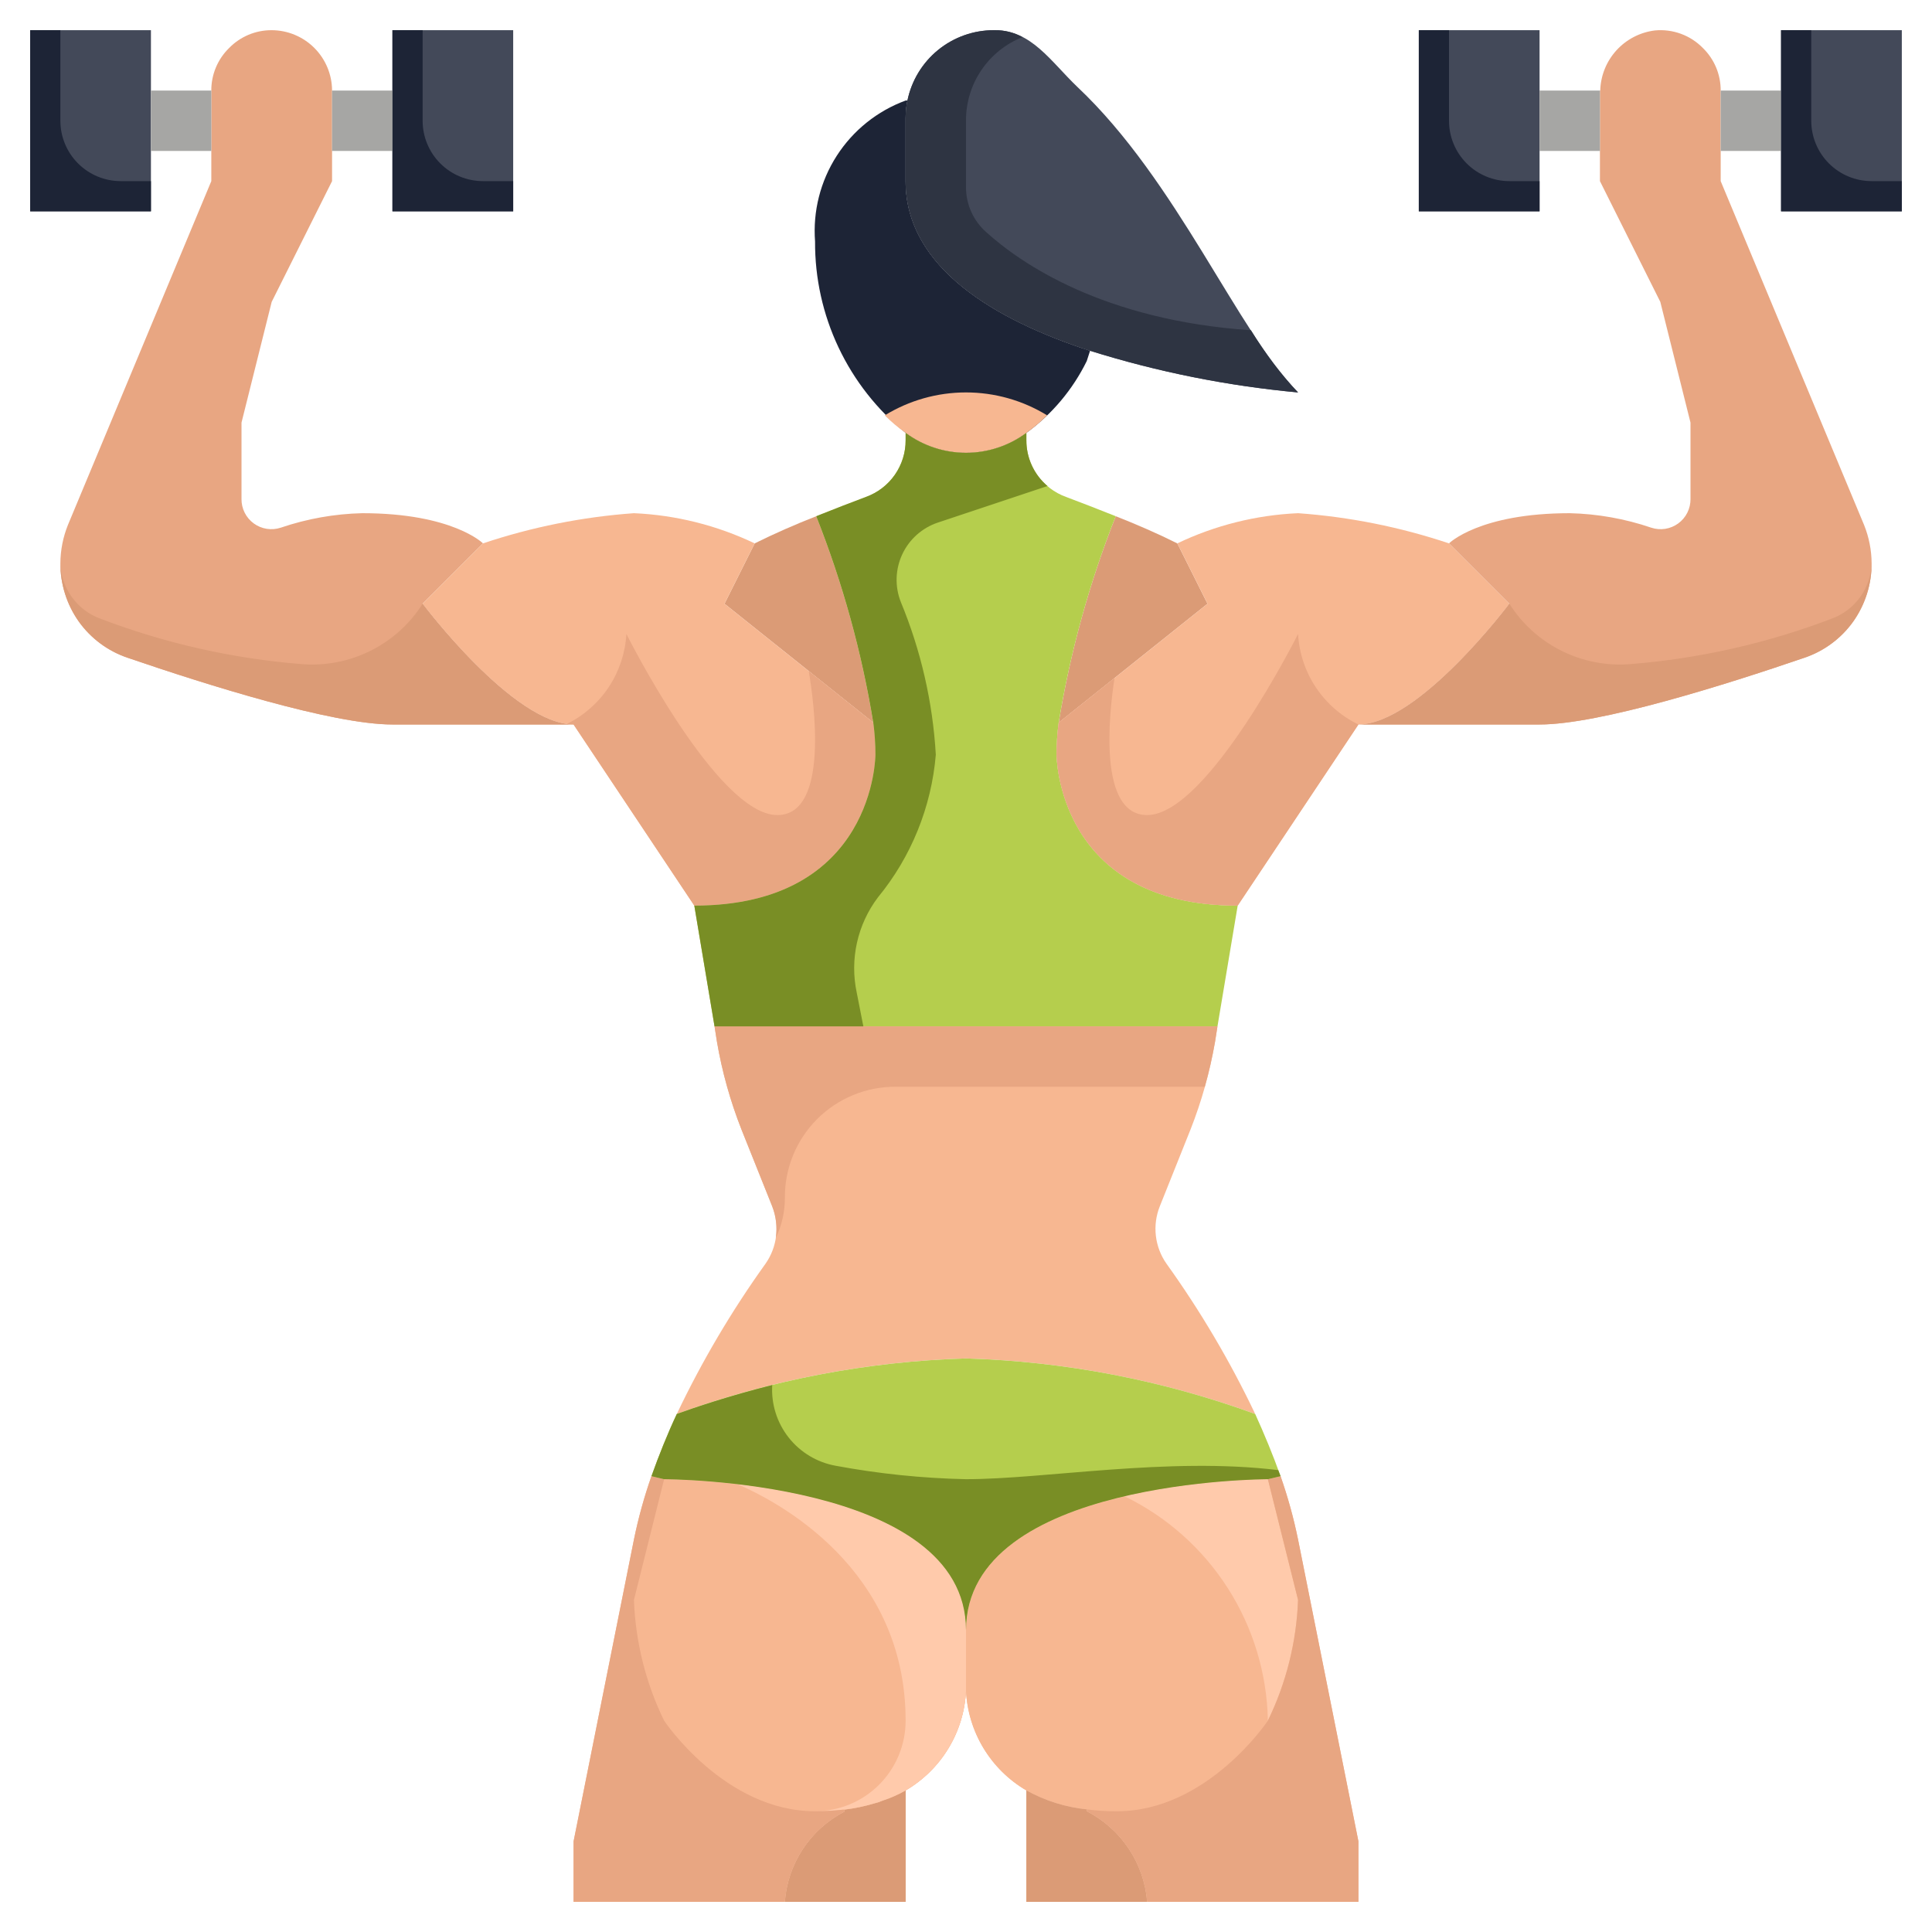
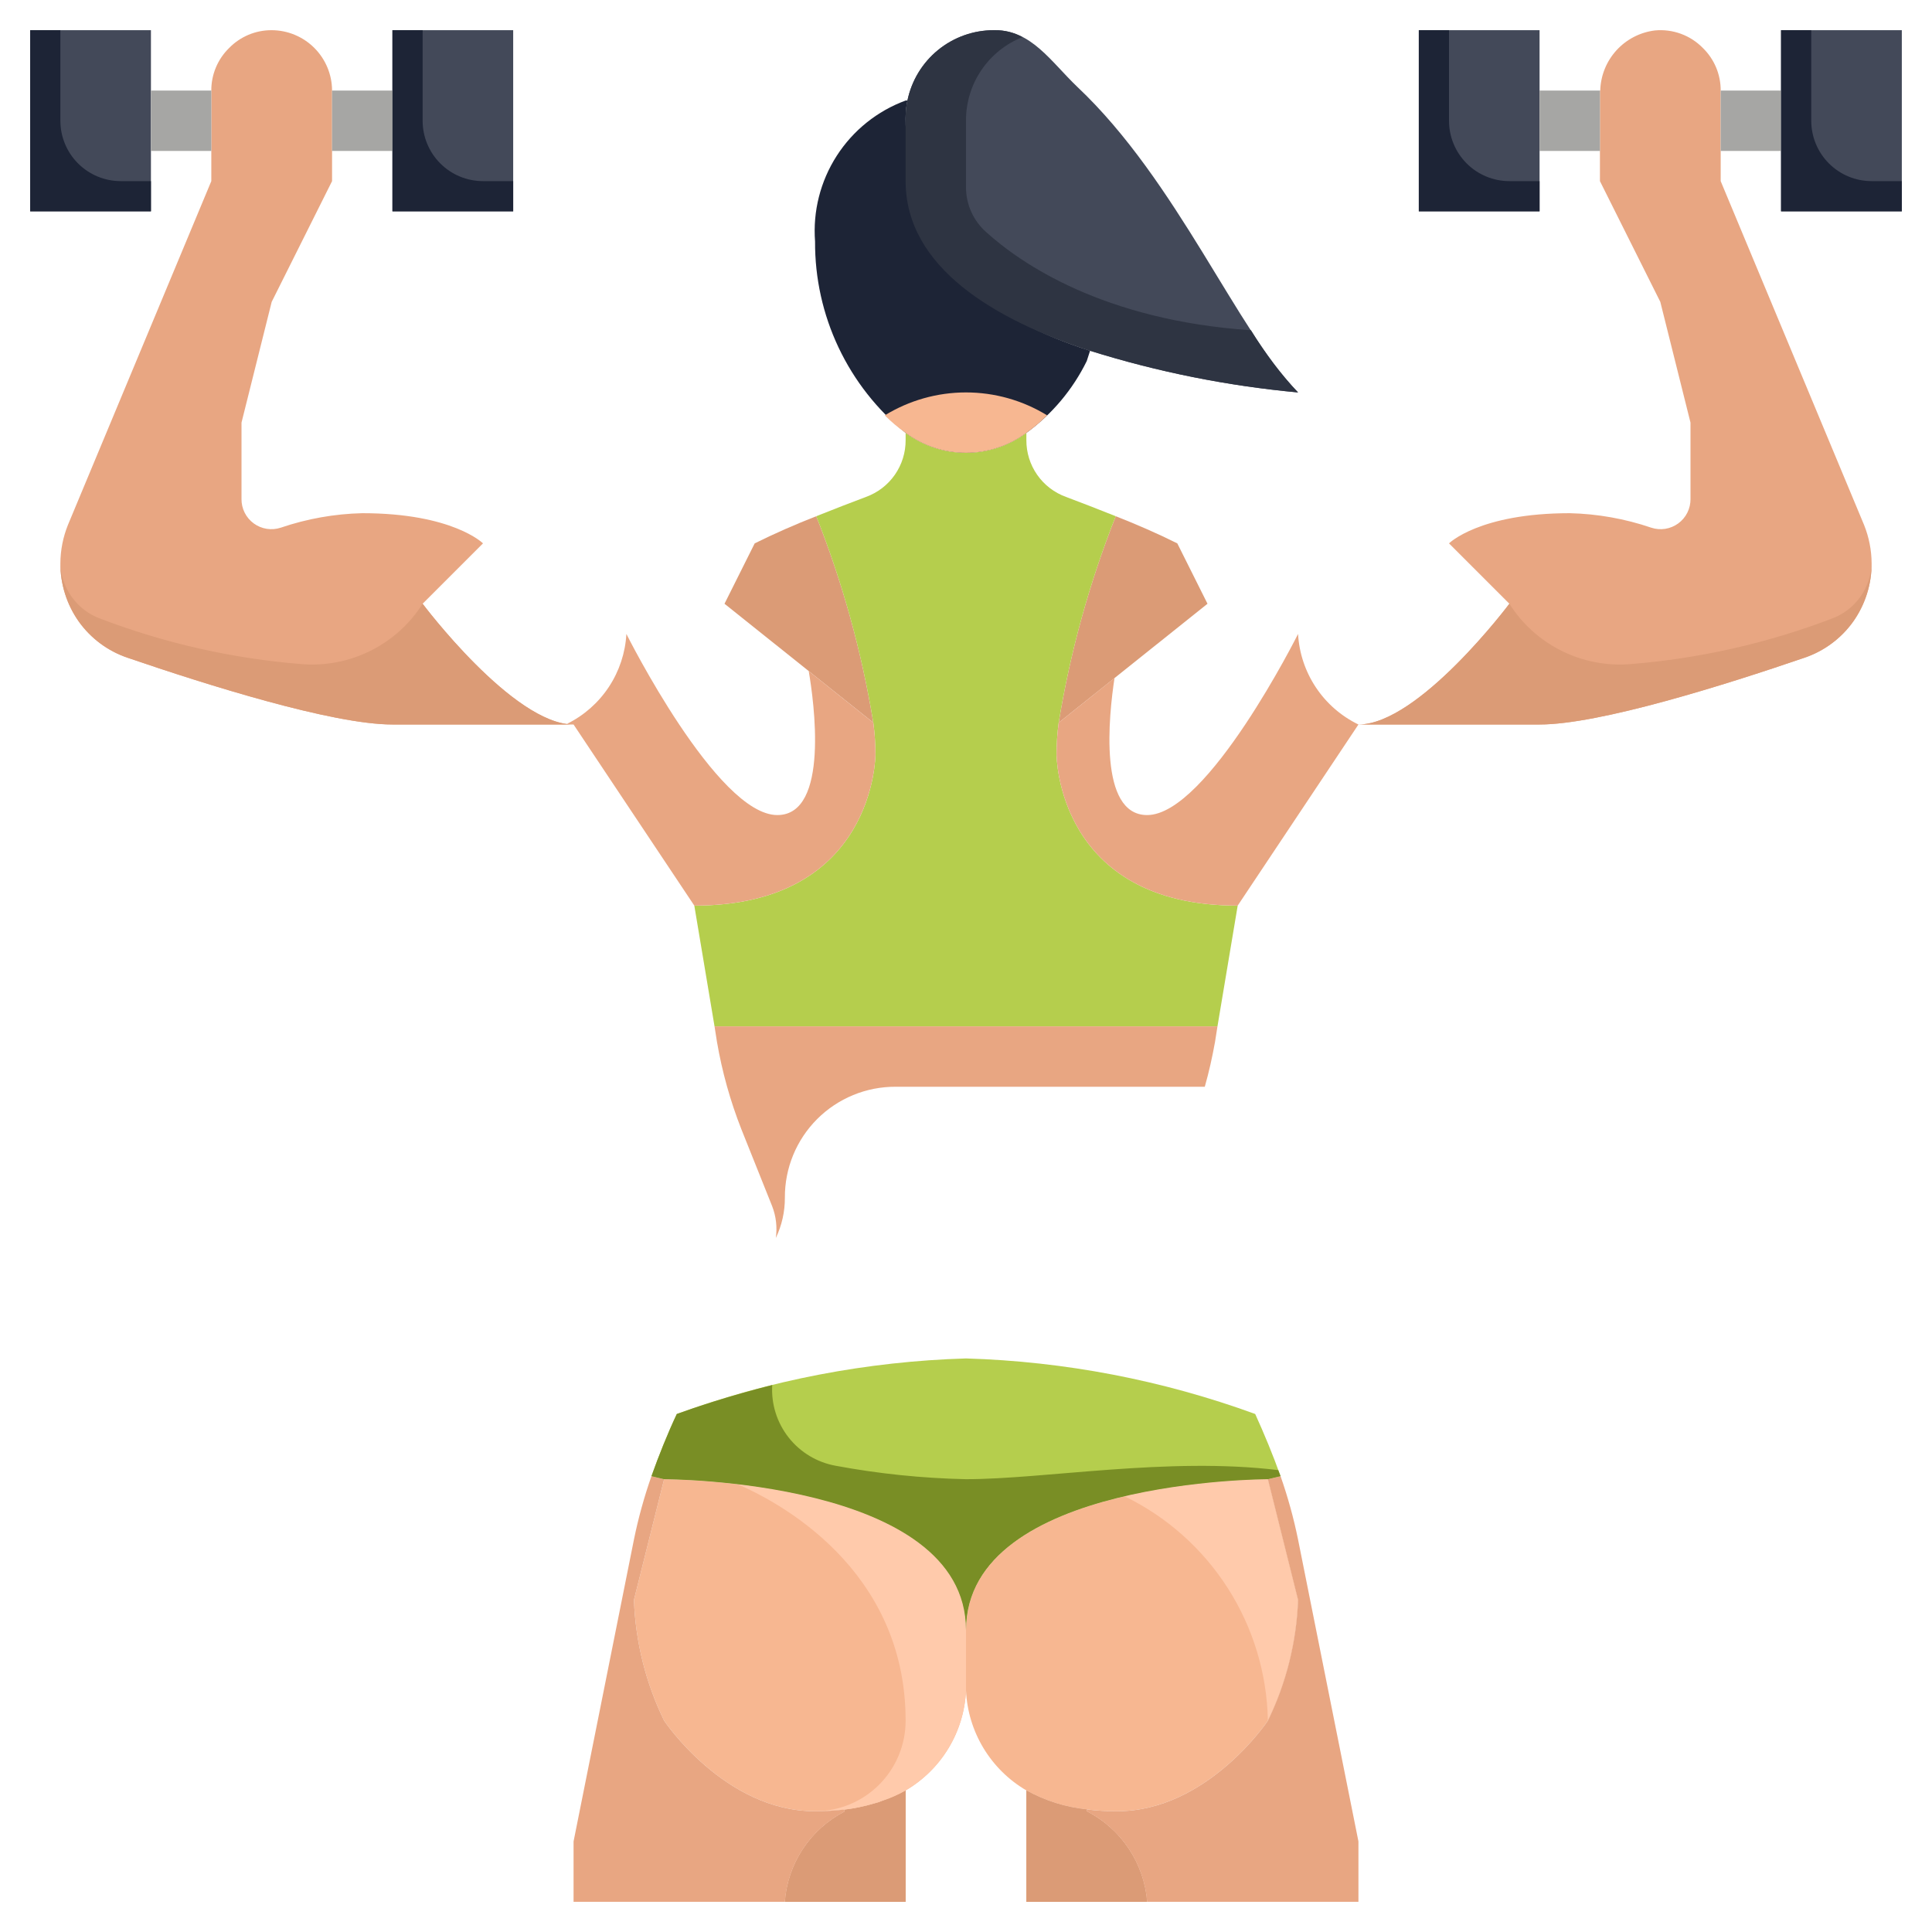
<svg xmlns="http://www.w3.org/2000/svg" width="512" height="512" viewBox="0 0 512 512" fill="none">
  <path d="M285.52 23.04C312 48 328 88 344 104C325.289 102.271 306.814 98.57 288.88 92.96C264 84.88 240 71.04 240 48V31.36C239.997 29.774 240.158 28.193 240.48 26.64C241.565 21.374 244.434 16.643 248.602 13.248C252.771 9.852 257.983 7.998 263.36 8H263.68C273.36 8 278.48 16.32 285.52 23.04Z" fill="#434959" />
-   <path d="M272 114.721C267.371 118.15 261.762 120.001 256 120.001C250.239 120.001 244.63 118.15 240 114.721C232.455 108.605 226.38 100.872 222.226 92.093C218.072 83.314 215.944 73.713 216 64.001C215.393 56.011 217.408 48.04 221.739 41.298C226.07 34.556 232.481 29.41 240 26.641H240.48C240.158 28.193 239.998 29.775 240 31.361V48.001C240 71.041 264 84.881 288.88 92.961L288 95.681C284.295 103.234 278.803 109.77 272 114.721Z" fill="#1D2436" />
+   <path d="M272 114.721C267.371 118.15 261.762 120.001 256 120.001C250.239 120.001 244.63 118.15 240 114.721C232.455 108.605 226.38 100.872 222.226 92.093C218.072 83.314 215.944 73.713 216 64.001C215.393 56.011 217.408 48.04 221.739 41.298C226.07 34.556 232.481 29.41 240 26.641H240.48C240.158 28.193 239.998 29.775 240 31.361C240 71.041 264 84.881 288.88 92.961L288 95.681C284.295 103.234 278.803 109.77 272 114.721Z" fill="#1D2436" />
  <path d="M8 8H40V56H8V8ZM104 8H136V56H104V8ZM376 8H408V56H376V8ZM472 8H504V56H472V8Z" fill="#434959" />
  <path d="M152 192H104C88.08 192 54.64 181.44 33.84 174.32C28.618 172.562 24.084 169.203 20.88 164.72C17.69 160.205 15.985 154.809 16 149.28C16.022 145.798 16.7 142.351 18 139.12L56 48V24C55.989 21.899 56.401 19.818 57.212 17.88C58.023 15.942 59.216 14.187 60.72 12.72C62.187 11.216 63.942 10.023 65.88 9.212C67.818 8.401 69.899 7.989 72 8C76.24 8.013 80.302 9.703 83.3 12.7C86.298 15.698 87.987 19.761 88 24V48L72 80L64 112V132.24C63.988 133.5 64.276 134.744 64.84 135.869C65.405 136.995 66.23 137.97 67.247 138.713C68.264 139.456 69.443 139.946 70.687 140.142C71.931 140.338 73.204 140.235 74.4 139.84C81.363 137.469 88.647 136.174 96 136C120 136 128 144 128 144L112 160C112 160 136 192 152 192Z" fill="#E8A682" />
  <path d="M312 144.001L320 160.001L280.56 191.521C283.62 172.791 288.689 154.445 295.68 136.801C301.2 138.961 307.04 141.521 312 144.001ZM231.44 191.521L192 160.001L200 144.001C204.96 141.521 210.8 138.961 216.32 136.801C223.311 154.445 228.38 172.791 231.44 191.521Z" fill="#DB9B76" />
  <path d="M240 474.48V504H208C208.372 498.991 210.024 494.161 212.797 489.973C215.571 485.784 219.373 482.378 223.84 480.08L223.76 479.6C229.462 479.002 234.985 477.26 240 474.48ZM304 504H272V474.48C276.963 477.233 282.434 478.948 288.08 479.52L288 480C292.492 482.304 296.321 485.719 299.121 489.92C301.922 494.12 303.601 498.968 304 504Z" fill="#E8A682" />
-   <path d="M152 488L168 408C169.163 402.301 170.713 396.688 172.64 391.2L176 392C176 392 256 392 256 432V448C255.753 453.398 254.16 458.649 251.366 463.274C248.571 467.899 244.664 471.751 240 474.48C234.985 477.26 229.462 479.001 223.76 479.6L223.84 480.08C219.373 482.378 215.571 485.784 212.797 489.972C210.024 494.16 208.372 498.991 208 504H152V488ZM344 408L360 488V504H304C303.601 498.967 301.922 494.12 299.121 489.919C296.321 485.718 292.492 482.304 288 480L288.08 479.52C282.434 478.947 276.963 477.233 272 474.48C267.336 471.751 263.429 467.899 260.634 463.274C257.84 458.649 256.247 453.398 256 448V432C256 392 336 392 336 392L339.36 391.2C341.287 396.688 342.837 402.301 344 408ZM332.64 374.72C308.043 365.752 282.169 360.782 256 360C229.831 360.782 203.957 365.752 179.36 374.72C186 360.767 193.871 347.434 202.88 334.88C204.412 332.691 205.374 330.156 205.682 327.503C205.989 324.849 205.631 322.161 204.64 319.68L196.48 299.28C193.532 291.789 191.36 284.015 190 276.08L189.36 272H322.64L322 276.08C320.64 284.015 318.468 291.789 315.52 299.28L307.36 319.68C306.369 322.161 306.011 324.849 306.318 327.503C306.626 330.156 307.588 332.691 309.12 334.88C318.129 347.434 326 360.767 332.64 374.72ZM231.44 191.52C231.815 194.331 232.002 197.164 232 200C232 200 232 240 184 240L152 192C136 192 112 160 112 160L128 144C140.945 139.666 154.384 136.979 168 136C179.095 136.492 189.978 139.213 200 144L192 160L231.44 191.52ZM384 144L400 160C400 160 376 192 360 192L328 240C280 240 280 200 280 200C279.998 197.164 280.185 194.331 280.56 191.52L320 160L312 144C322.022 139.213 332.905 136.492 344 136C357.616 136.979 371.055 139.666 384 144Z" fill="#F7B791" />
  <path d="M332.64 374.721C335.04 380.001 337.36 385.601 339.36 391.201L336 392.001C336 392.001 256 392.001 256 432.001C256 392.001 176 392.001 176 392.001L172.64 391.201C174.64 385.601 176.88 380.001 179.36 374.721C203.956 365.753 229.831 360.783 256 360.001C282.168 360.783 308.043 365.753 332.64 374.721ZM280.56 191.521C280.184 194.332 279.997 197.165 280 200.001C280 200.001 280 240.001 328 240.001L322.64 272.001H189.36L184 240.001C232 240.001 232 200.001 232 200.001C232.002 197.165 231.815 194.332 231.44 191.521C228.38 172.791 223.31 154.445 216.32 136.801C221.12 134.881 225.68 133.121 229.52 131.681C232.604 130.56 235.267 128.514 237.143 125.821C239.019 123.129 240.017 119.922 240 116.641V114.721C244.629 118.15 250.238 120.001 256 120.001C261.761 120.001 267.37 118.15 272 114.721V116.641C271.982 119.922 272.98 123.129 274.856 125.821C276.732 128.514 279.395 130.56 282.48 131.681C286.32 133.121 290.88 134.881 295.68 136.801C288.689 154.445 283.62 172.791 280.56 191.521Z" fill="#B5CE4D" />
  <path d="M494 139.121L456 48.001H424L440 80.001L448 112.001V132.241C448.012 133.5 447.724 134.744 447.16 135.87C446.595 136.996 445.77 137.971 444.753 138.714C443.736 139.457 442.557 139.947 441.313 140.143C440.069 140.339 438.796 140.235 437.6 139.841C430.637 137.469 423.353 136.174 416 136.001C392 136.001 384 144.001 384 144.001L400 160.001C400 160.001 376 192.001 360 192.001H408C423.92 192.001 457.36 181.441 478.16 174.321C483.382 172.563 487.917 169.204 491.12 164.721C494.31 160.205 496.015 154.809 496 149.281C495.978 145.799 495.3 142.352 494 139.121ZM451.28 12.721C449.644 11.048 447.655 9.762 445.459 8.956C443.262 8.151 440.913 7.846 438.584 8.065C434.658 8.543 431.034 10.414 428.372 13.339C425.71 16.264 424.187 20.047 424.08 24.001H424V48.001H456V24.001C456.011 21.9 455.599 19.819 454.788 17.881C453.977 15.942 452.784 14.188 451.28 12.721Z" fill="#E8A682" />
  <path d="M234.48 110.08C236.183 111.782 238.03 113.335 240 114.72C244.63 118.149 250.239 120.001 256 120.001C261.761 120.001 267.37 118.149 272 114.72C273.966 113.333 275.808 111.778 277.504 110.072C271.032 106.099 263.586 103.996 255.992 103.996C248.398 103.996 240.952 106.099 234.48 110.072V110.08ZM233.84 477.2C235.986 476.519 238.051 475.607 240 474.48C238.044 475.592 235.98 476.504 233.84 477.2ZM223.92 479.52C226.551 479.227 229.148 478.692 231.68 477.92C229.087 478.681 226.439 479.243 223.76 479.6H223.28C223.52 479.6 223.68 479.52 223.92 479.52ZM272 474.48C267.336 471.751 263.429 467.899 260.634 463.274C257.84 458.649 256.247 453.398 256 448V432C256 392 336 392 336 392L344 424C343.593 435.108 340.868 446.008 336 456C336 456 320 480 296 480C293.352 480.014 290.707 479.854 288.08 479.52C282.434 478.947 276.963 477.233 272 474.48Z" fill="#F7B791" />
  <path d="M240 474.48C238.051 475.607 235.986 476.519 233.84 477.2C233.146 477.511 232.422 477.753 231.68 477.92C229.148 478.692 226.551 479.227 223.92 479.52C223.68 479.52 223.52 479.6 223.28 479.6C220.862 479.864 218.432 479.998 216 480C192 480 176 456 176 456C171.132 446.008 168.407 435.108 168 424L176 392C176 392 256 392 256 432V448C255.753 453.398 254.16 458.649 251.366 463.274C248.571 467.899 244.664 471.751 240 474.48Z" fill="#F7B791" />
  <path d="M344 104.001C325.289 102.272 306.814 98.571 288.88 92.961C264 84.881 240 71.041 240 48.001V31.361C239.997 29.775 240.158 28.194 240.48 26.641C241.565 21.375 244.434 16.644 248.602 13.248C252.771 9.852 257.983 7.999 263.36 8.001H263.68C266.225 7.973 268.734 8.607 270.96 9.841C266.526 11.6 262.727 14.657 260.058 18.61C257.388 22.564 255.974 27.231 256 32.001V49.601C255.995 51.855 256.47 54.084 257.394 56.139C258.318 58.195 259.67 60.029 261.36 61.521C270.56 69.841 292.4 84.881 331.52 87.521C335.1 93.43 339.283 98.953 344 104.001Z" fill="#2E3442" />
  <path d="M322.64 272L322 276.08C321.28 280.08 320.4 284.08 319.28 288H237.36C233.5 287.982 229.674 288.729 226.103 290.198C222.533 291.667 219.289 293.829 216.559 296.559C213.829 299.289 211.668 302.533 210.198 306.103C208.729 309.673 207.982 313.499 208 317.36C208.024 321.069 207.203 324.735 205.6 328.08C206.002 325.244 205.671 322.352 204.64 319.68L196.48 299.28C193.532 291.789 191.36 284.015 190 276.08L189.36 272H322.64ZM232 200C232 200 232 240 184 240L152 192C151.411 191.986 150.823 191.933 150.24 191.84C154.744 189.62 158.578 186.242 161.347 182.053C164.116 177.864 165.722 173.014 166 168C166 168 190 216 206 216C219.92 216 215.68 185.76 214.32 177.84L231.44 191.52C231.815 194.331 232.003 197.164 232 200ZM360 192L328 240C280 240 280 200 280 200C279.998 197.164 280.185 194.331 280.56 191.52L295.36 179.68C293.84 189.6 291.04 216 304 216C320 216 344 168 344 168C344.282 173.064 345.915 177.961 348.729 182.181C351.542 186.401 355.434 189.792 360 192Z" fill="#E8A682" />
-   <path d="M238.72 159.521C244.054 172.401 247.19 186.084 248 200.001C246.836 213.88 241.479 227.077 232.64 237.841C229.959 241.396 228.071 245.486 227.105 249.833C226.139 254.18 226.117 258.684 227.04 263.041L228.8 272.001H189.36L184 240.001C232 240.001 232 200.001 232 200.001C232.002 197.165 231.815 194.332 231.44 191.521C228.38 172.791 223.311 154.445 216.32 136.801C221.12 134.881 225.68 133.121 229.52 131.681C232.605 130.56 235.267 128.514 237.143 125.821C239.02 123.129 240.017 119.922 240 116.641V114.721C244.63 118.15 250.239 120.001 256 120.001C261.761 120.001 267.37 118.15 272 114.721V116.641C271.986 118.954 272.481 121.242 273.448 123.343C274.416 125.444 275.833 127.307 277.6 128.801L248.56 138.481C246.498 139.167 244.596 140.266 242.973 141.71C241.349 143.155 240.037 144.916 239.116 146.885C238.195 148.854 237.685 150.99 237.617 153.162C237.549 155.335 237.924 157.498 238.72 159.521Z" fill="#798E25" />
  <path d="M408 24H424V40H408V24ZM456 24H472V40H456V24ZM40 24H56V40H40V24ZM88 24H104V40H88V24Z" fill="#A6A6A4" />
  <path d="M152 192.001H104C88.08 192.001 54.64 181.441 33.84 174.321C28.618 172.563 24.084 169.204 20.88 164.721C17.69 160.206 15.985 154.81 16 149.281C16.097 152.529 17.172 155.672 19.085 158.298C20.998 160.924 23.659 162.912 26.72 164.001C43.82 170.511 61.76 174.552 80 176.001C86.285 176.496 92.585 175.268 98.224 172.449C103.862 169.629 108.625 165.326 112 160.001C112 160.001 136 192.001 152 192.001ZM496 149.281C496.015 154.81 494.31 160.206 491.12 164.721C487.917 169.204 483.382 172.563 478.16 174.321C457.36 181.441 423.92 192.001 408 192.001H360C376 192.001 400 160.001 400 160.001C403.375 165.326 408.138 169.629 413.776 172.449C419.415 175.268 425.715 176.496 432 176.001C450.24 174.552 468.18 170.511 485.28 164.001C488.341 162.912 491.002 160.924 492.915 158.298C494.828 155.672 495.903 152.529 496 149.281ZM288 480.001C292.492 482.305 296.321 485.72 299.121 489.92C301.922 494.121 303.601 498.968 304 504.001H272V474.481C276.963 477.234 282.434 478.949 288.08 479.521L288 480.001ZM240 474.481V504.001H208C208.372 498.992 210.024 494.162 212.798 489.973C215.571 485.785 219.373 482.379 223.84 480.081L223.76 479.601C226.439 479.244 229.087 478.683 231.68 477.921C232.422 477.754 233.146 477.513 233.84 477.201C235.98 476.505 238.044 475.594 240 474.481Z" fill="#DB9B76" />
  <path d="M344 424C343.594 435.108 340.869 446.008 336 456C335.771 443.529 332.092 431.366 325.37 420.86C318.648 410.353 309.147 401.915 297.92 396.48C310.432 393.714 323.189 392.214 336 392L344 424ZM256 432V448C255.754 453.398 254.161 458.649 251.366 463.274C248.572 467.899 244.664 471.751 240 474.48C238.051 475.607 235.986 476.519 233.84 477.2C233.146 477.511 232.423 477.753 231.68 477.92C229.149 478.692 226.551 479.227 223.92 479.52C223.68 479.52 223.52 479.6 223.28 479.6C220.863 479.864 218.432 479.998 216 480C222.366 480 228.47 477.471 232.971 472.971C237.472 468.47 240 462.365 240 456C240 415.76 206.32 398 195.36 393.28C219.04 396.08 256 404.8 256 432Z" fill="#FFCAAB" />
  <path d="M344 408.001C342.837 402.302 341.287 396.689 339.36 391.201L336 392.001L344 424.001C343.593 435.109 340.868 446.009 336 456.001C336 456.001 320 480.001 296 480.001C293.352 480.016 290.707 479.855 288.08 479.521L288 480.001C292.492 482.305 296.321 485.72 299.121 489.92C301.922 494.121 303.601 498.968 304 504.001H360V488.001L344 408.001ZM223.28 479.601C220.862 479.865 218.432 479.999 216 480.001C192 480.001 176 456.001 176 456.001C171.132 446.009 168.407 435.109 168 424.001L176 392.001L172.64 391.201C170.713 396.689 169.163 402.302 168 408.001L152 488.001V504.001H208C208.372 498.992 210.024 494.162 212.797 489.973C215.571 485.785 219.373 482.379 223.84 480.081L223.76 479.601H223.28Z" fill="#E8A682" />
  <path d="M256 392.001C244.437 391.755 232.914 390.57 221.544 388.457C216.59 387.586 212.13 384.922 209.014 380.974C205.898 377.026 204.344 372.069 204.648 367.049C193.072 369.969 183.976 373.049 179.36 374.721C176.88 380.001 174.64 385.601 172.64 391.201L176 392.001C176 392.001 256 392.001 256 432.001C256 392.001 336 392.001 336 392.001L339.36 391.201C339.168 390.673 338.952 390.153 338.752 389.601C309.6 386.041 276.8 392.001 256 392.001Z" fill="#798E25" />
  <path d="M480 8V32C480 36.243 481.686 40.313 484.686 43.314C487.687 46.314 491.757 48 496 48H504V56H472V8H480ZM384 8V32C384 36.243 385.686 40.313 388.686 43.314C391.687 46.314 395.757 48 400 48H408V56H376V8H384ZM112 8V32C112 36.243 113.686 40.313 116.686 43.314C119.687 46.314 123.757 48 128 48H136V56H104V8H112ZM16 8V32C16 36.243 17.686 40.313 20.686 43.314C23.687 46.314 27.756 48 32 48H40V56H8V8H16Z" fill="#1D2436" />
</svg>